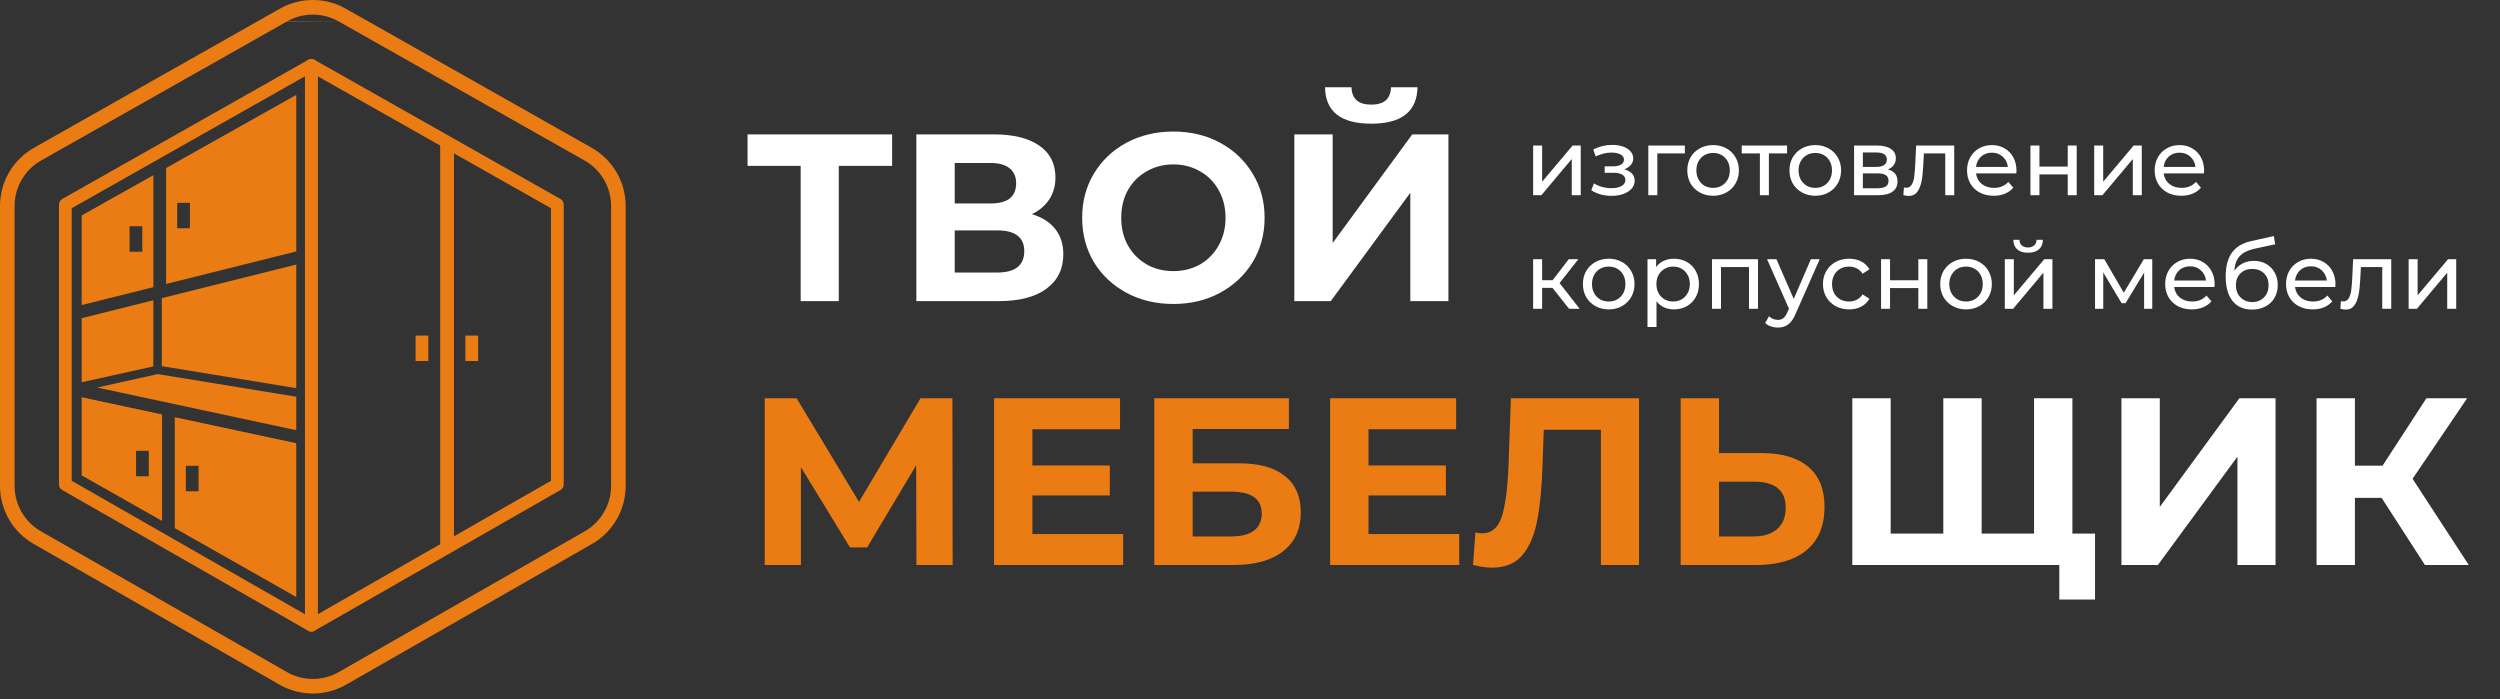
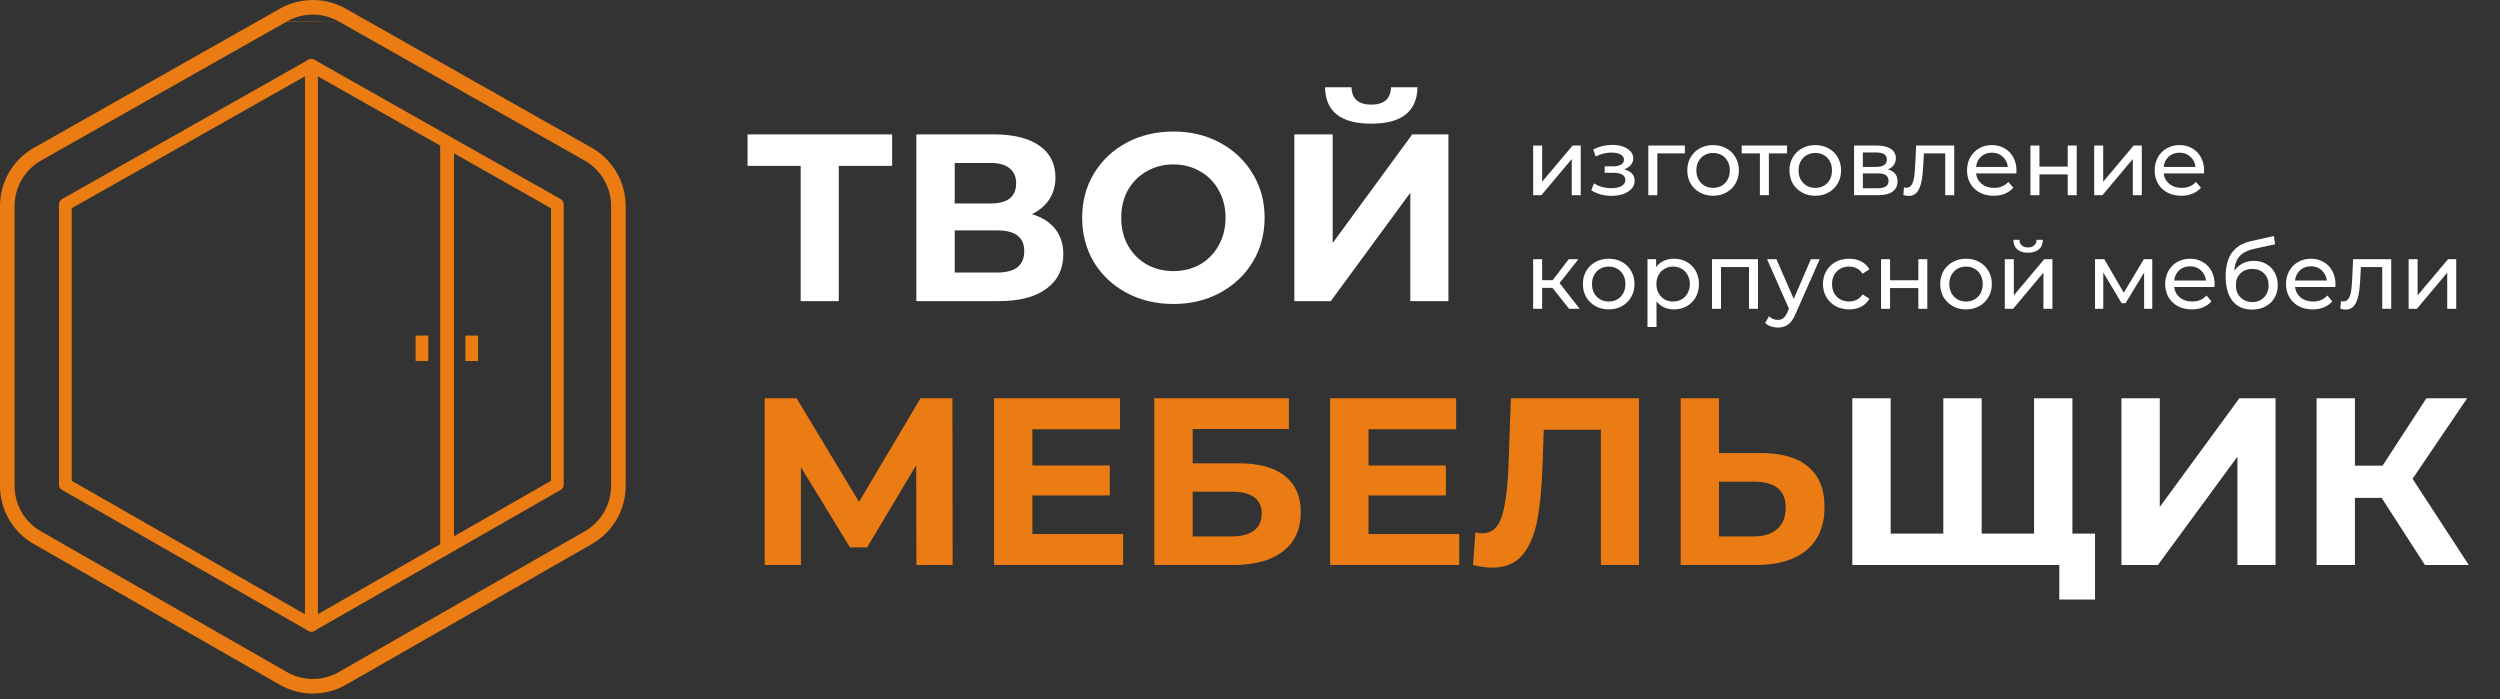
<svg xmlns="http://www.w3.org/2000/svg" width="286" height="80" viewBox="0 0 286 80" fill="none">
  <rect x="0" y="0" width="286" height="80" fill="#333333" stroke="none" />
  <path d="M104.839 64.638L104.812 53.221L99.199 62.622H97.237L91.624 53.439V64.638H87.483V45.565H91.134L98.273 57.417L105.303 45.565H108.954L108.981 64.638H104.839ZM128.487 61.096V64.638H113.719V45.565H128.133V49.107H118.106V53.249H126.961V56.682H118.106V61.096H128.487ZM132.053 45.565H147.448V49.08H136.44V53.003H141.726C144.033 53.003 145.785 53.485 146.984 54.447C148.201 55.41 148.81 56.8 148.81 58.616C148.81 60.524 148.138 62.004 146.794 63.058C145.449 64.111 143.551 64.638 141.099 64.638H132.053V45.565ZM140.854 61.368C141.98 61.368 142.843 61.15 143.442 60.714C144.042 60.26 144.341 59.606 144.341 58.753C144.341 57.081 143.179 56.246 140.854 56.246H136.44V61.368H140.854ZM166.937 61.096V64.638H152.169V45.565H166.583V49.107H156.556V53.249H165.411V56.682H156.556V61.096H166.937ZM187.505 45.565V64.638H183.145V49.161H176.606L176.47 53.14C176.379 55.846 176.161 58.044 175.816 59.733C175.471 61.405 174.889 62.694 174.072 63.603C173.273 64.493 172.147 64.938 170.693 64.938C170.094 64.938 169.367 64.838 168.514 64.638L168.786 60.905C169.022 60.978 169.286 61.014 169.576 61.014C170.63 61.014 171.365 60.397 171.783 59.161C172.201 57.908 172.464 55.955 172.573 53.303L172.846 45.565H187.505ZM201.506 51.832C203.831 51.832 205.611 52.349 206.846 53.385C208.1 54.42 208.726 55.955 208.726 57.99C208.726 60.151 208.036 61.804 206.655 62.949C205.293 64.075 203.368 64.638 200.879 64.638H192.269V45.565H196.656V51.832H201.506ZM200.634 61.368C201.778 61.368 202.668 61.087 203.304 60.524C203.958 59.961 204.285 59.143 204.285 58.071C204.285 56.091 203.068 55.101 200.634 55.101H196.656V61.368H200.634Z" fill="#EB7C13" />
  <path d="M237.083 45.565V64.638H211.906V45.565H216.293V61.041H222.315V45.565H226.702V61.041H232.696V45.565H237.083ZM239.671 61.041V68.589H235.584V64.638H232.614V61.041H239.671ZM242.693 45.565H247.08V57.99L256.18 45.565H260.322V64.638H255.962V52.24L246.862 64.638H242.693V45.565ZM272.455 56.954H269.403V64.638H265.016V45.565H269.403V53.276H272.564L277.577 45.565H282.237L275.997 54.774L282.427 64.638H277.414L272.455 56.954Z" fill="white" />
  <path d="M102.06 18.972H95.957V34.448H91.597V18.972H85.521V15.375H102.06V18.972ZM118.047 24.503C119.209 24.848 120.099 25.411 120.717 26.192C121.335 26.974 121.644 27.936 121.644 29.081C121.644 30.77 120.999 32.087 119.709 33.032C118.437 33.976 116.612 34.448 114.232 34.448H104.832V15.375H113.714C115.931 15.375 117.656 15.802 118.892 16.656C120.127 17.509 120.744 18.727 120.744 20.307C120.744 21.252 120.508 22.087 120.036 22.814C119.564 23.522 118.901 24.085 118.047 24.503ZM109.219 23.277H113.333C114.296 23.277 115.022 23.086 115.513 22.705C116.003 22.305 116.248 21.724 116.248 20.961C116.248 20.216 115.994 19.644 115.486 19.244C114.995 18.845 114.278 18.645 113.333 18.645H109.219V23.277ZM114.069 31.179C116.14 31.179 117.175 30.361 117.175 28.726C117.175 27.146 116.14 26.356 114.069 26.356H109.219V31.179H114.069ZM134.235 34.775C132.255 34.775 130.466 34.349 128.867 33.495C127.287 32.641 126.043 31.469 125.134 29.98C124.244 28.472 123.799 26.783 123.799 24.912C123.799 23.041 124.244 21.36 125.134 19.871C126.043 18.363 127.287 17.183 128.867 16.329C130.466 15.475 132.255 15.048 134.235 15.048C136.215 15.048 137.995 15.475 139.576 16.329C141.156 17.183 142.4 18.363 143.309 19.871C144.217 21.36 144.671 23.041 144.671 24.912C144.671 26.783 144.217 28.472 143.309 29.98C142.4 31.469 141.156 32.641 139.576 33.495C137.995 34.349 136.215 34.775 134.235 34.775ZM134.235 31.015C135.361 31.015 136.379 30.761 137.287 30.252C138.195 29.726 138.903 28.999 139.412 28.073C139.939 27.146 140.202 26.093 140.202 24.912C140.202 23.731 139.939 22.677 139.412 21.751C138.903 20.825 138.195 20.107 137.287 19.599C136.379 19.072 135.361 18.808 134.235 18.808C133.109 18.808 132.092 19.072 131.183 19.599C130.275 20.107 129.558 20.825 129.031 21.751C128.522 22.677 128.268 23.731 128.268 24.912C128.268 26.093 128.522 27.146 129.031 28.073C129.558 28.999 130.275 29.726 131.183 30.252C132.092 30.761 133.109 31.015 134.235 31.015ZM148.071 15.375H152.458V27.8L161.559 15.375H165.7V34.448H161.341V22.051L152.24 34.448H148.071V15.375ZM156.872 14.149C153.385 14.149 151.623 12.759 151.586 9.98H154.611C154.647 11.306 155.401 11.969 156.872 11.969C157.599 11.969 158.153 11.806 158.534 11.479C158.916 11.134 159.116 10.634 159.134 9.98H162.158C162.14 11.342 161.695 12.378 160.823 13.086C159.951 13.795 158.634 14.149 156.872 14.149Z" fill="white" />
  <path d="M175.392 16.651H176.421V20.787L179.904 16.651H180.836V22.33H179.808V18.194L176.335 22.33H175.392V16.651ZM185.815 19.372C186.193 19.473 186.486 19.633 186.694 19.855C186.901 20.076 187.004 20.351 187.004 20.68C187.004 21.016 186.89 21.316 186.661 21.58C186.433 21.837 186.115 22.041 185.708 22.191C185.307 22.334 184.857 22.405 184.357 22.405C183.936 22.405 183.521 22.352 183.114 22.245C182.714 22.13 182.357 21.97 182.042 21.762L182.353 20.98C182.625 21.151 182.936 21.287 183.286 21.387C183.636 21.48 183.989 21.527 184.347 21.527C184.832 21.527 185.218 21.444 185.504 21.28C185.797 21.109 185.943 20.88 185.943 20.594C185.943 20.33 185.825 20.126 185.59 19.983C185.361 19.84 185.036 19.769 184.614 19.769H183.575V19.03H184.539C184.925 19.03 185.229 18.962 185.45 18.826C185.672 18.69 185.783 18.505 185.783 18.269C185.783 18.012 185.65 17.811 185.386 17.669C185.129 17.526 184.779 17.454 184.336 17.454C183.771 17.454 183.175 17.601 182.546 17.894L182.268 17.101C182.961 16.75 183.686 16.576 184.443 16.576C184.9 16.576 185.311 16.64 185.675 16.768C186.04 16.897 186.326 17.079 186.533 17.315C186.74 17.551 186.844 17.819 186.844 18.119C186.844 18.397 186.751 18.647 186.565 18.869C186.379 19.09 186.129 19.258 185.815 19.372ZM192.748 17.551H189.597V22.33H188.568V16.651H192.748V17.551ZM195.983 22.395C195.418 22.395 194.911 22.27 194.461 22.02C194.011 21.77 193.657 21.427 193.4 20.991C193.15 20.548 193.025 20.048 193.025 19.49C193.025 18.933 193.15 18.437 193.4 18.001C193.657 17.558 194.011 17.215 194.461 16.972C194.911 16.722 195.418 16.597 195.983 16.597C196.547 16.597 197.051 16.722 197.494 16.972C197.944 17.215 198.294 17.558 198.544 18.001C198.801 18.437 198.93 18.933 198.93 19.49C198.93 20.048 198.801 20.548 198.544 20.991C198.294 21.427 197.944 21.77 197.494 22.02C197.051 22.27 196.547 22.395 195.983 22.395ZM195.983 21.494C196.347 21.494 196.672 21.412 196.958 21.248C197.251 21.076 197.479 20.841 197.644 20.541C197.808 20.233 197.89 19.883 197.89 19.49C197.89 19.098 197.808 18.751 197.644 18.451C197.479 18.144 197.251 17.908 196.958 17.744C196.672 17.579 196.347 17.497 195.983 17.497C195.618 17.497 195.29 17.579 194.997 17.744C194.711 17.908 194.482 18.144 194.311 18.451C194.146 18.751 194.064 19.098 194.064 19.49C194.064 19.883 194.146 20.233 194.311 20.541C194.482 20.841 194.711 21.076 194.997 21.248C195.29 21.412 195.618 21.494 195.983 21.494ZM204.439 17.551H202.36V22.33H201.331V17.551H199.252V16.651H204.439V17.551ZM207.672 22.395C207.108 22.395 206.601 22.27 206.151 22.02C205.701 21.77 205.347 21.427 205.09 20.991C204.84 20.548 204.715 20.048 204.715 19.49C204.715 18.933 204.84 18.437 205.09 18.001C205.347 17.558 205.701 17.215 206.151 16.972C206.601 16.722 207.108 16.597 207.672 16.597C208.237 16.597 208.741 16.722 209.183 16.972C209.634 17.215 209.984 17.558 210.234 18.001C210.491 18.437 210.62 18.933 210.62 19.49C210.62 20.048 210.491 20.548 210.234 20.991C209.984 21.427 209.634 21.77 209.183 22.02C208.741 22.27 208.237 22.395 207.672 22.395ZM207.672 21.494C208.037 21.494 208.362 21.412 208.648 21.248C208.941 21.076 209.169 20.841 209.334 20.541C209.498 20.233 209.58 19.883 209.58 19.49C209.58 19.098 209.498 18.751 209.334 18.451C209.169 18.144 208.941 17.908 208.648 17.744C208.362 17.579 208.037 17.497 207.672 17.497C207.308 17.497 206.979 17.579 206.687 17.744C206.401 17.908 206.172 18.144 206.001 18.451C205.836 18.751 205.754 19.098 205.754 19.49C205.754 19.883 205.836 20.233 206.001 20.541C206.172 20.841 206.401 21.076 206.687 21.248C206.979 21.412 207.308 21.494 207.672 21.494ZM215.974 19.383C216.71 19.569 217.078 20.03 217.078 20.766C217.078 21.266 216.888 21.652 216.51 21.923C216.138 22.195 215.581 22.33 214.838 22.33H212.105V16.651H214.741C215.413 16.651 215.938 16.779 216.317 17.036C216.695 17.286 216.885 17.644 216.885 18.108C216.885 18.408 216.803 18.669 216.638 18.89C216.481 19.105 216.26 19.269 215.974 19.383ZM213.112 19.094H214.656C215.049 19.094 215.345 19.023 215.545 18.88C215.752 18.737 215.856 18.529 215.856 18.258C215.856 17.715 215.456 17.444 214.656 17.444H213.112V19.094ZM214.763 21.537C215.191 21.537 215.513 21.469 215.727 21.334C215.942 21.198 216.049 20.987 216.049 20.701C216.049 20.409 215.949 20.191 215.749 20.048C215.556 19.905 215.249 19.833 214.827 19.833H213.112V21.537H214.763ZM223.564 16.651V22.33H222.535V17.551H220.092L220.027 18.815C219.992 19.58 219.924 20.219 219.824 20.733C219.724 21.241 219.559 21.648 219.331 21.955C219.102 22.262 218.784 22.416 218.377 22.416C218.191 22.416 217.981 22.384 217.745 22.32L217.809 21.452C217.902 21.473 217.988 21.484 218.066 21.484C218.352 21.484 218.566 21.359 218.709 21.109C218.852 20.859 218.945 20.562 218.988 20.219C219.031 19.876 219.07 19.387 219.106 18.751L219.202 16.651H223.564ZM230.686 19.523C230.686 19.601 230.679 19.705 230.665 19.833H226.057C226.121 20.334 226.339 20.737 226.711 21.044C227.089 21.344 227.557 21.494 228.114 21.494C228.793 21.494 229.34 21.266 229.754 20.809L230.322 21.473C230.065 21.773 229.743 22.002 229.358 22.159C228.979 22.316 228.554 22.395 228.082 22.395C227.482 22.395 226.95 22.273 226.486 22.03C226.021 21.78 225.66 21.434 225.403 20.991C225.153 20.548 225.028 20.048 225.028 19.49C225.028 18.94 225.15 18.444 225.392 18.001C225.643 17.558 225.982 17.215 226.411 16.972C226.846 16.722 227.336 16.597 227.879 16.597C228.422 16.597 228.904 16.722 229.325 16.972C229.754 17.215 230.086 17.558 230.322 18.001C230.565 18.444 230.686 18.951 230.686 19.523ZM227.879 17.465C227.386 17.465 226.971 17.615 226.636 17.915C226.307 18.215 226.114 18.608 226.057 19.094H229.701C229.643 18.615 229.447 18.226 229.111 17.926C228.782 17.619 228.372 17.465 227.879 17.465ZM232.282 16.651H233.311V19.062H236.548V16.651H237.576V22.33H236.548V19.951H233.311V22.33H232.282V16.651ZM239.577 16.651H240.606V20.787L244.089 16.651H245.021V22.33H243.992V18.194L240.52 22.33H239.577V16.651ZM252.151 19.523C252.151 19.601 252.144 19.705 252.13 19.833H247.522C247.586 20.334 247.804 20.737 248.175 21.044C248.554 21.344 249.022 21.494 249.579 21.494C250.258 21.494 250.804 21.266 251.219 20.809L251.787 21.473C251.53 21.773 251.208 22.002 250.822 22.159C250.444 22.316 250.018 22.395 249.547 22.395C248.947 22.395 248.415 22.273 247.95 22.03C247.486 21.78 247.125 21.434 246.868 20.991C246.618 20.548 246.493 20.048 246.493 19.49C246.493 18.94 246.614 18.444 246.857 18.001C247.107 17.558 247.446 17.215 247.875 16.972C248.311 16.722 248.8 16.597 249.343 16.597C249.886 16.597 250.369 16.722 250.79 16.972C251.219 17.215 251.551 17.558 251.787 18.001C252.03 18.444 252.151 18.951 252.151 19.523ZM249.343 17.465C248.85 17.465 248.436 17.615 248.1 17.915C247.772 18.215 247.579 18.608 247.522 19.094H251.165C251.108 18.615 250.912 18.226 250.576 17.926C250.247 17.619 249.836 17.465 249.343 17.465ZM177.6 32.93H176.421V35.33H175.392V29.651H176.421V32.051H177.621L179.465 29.651H180.568L178.414 32.383L180.718 35.33H179.508L177.6 32.93ZM184.041 35.395C183.477 35.395 182.97 35.27 182.52 35.02C182.07 34.77 181.716 34.427 181.459 33.991C181.209 33.548 181.084 33.048 181.084 32.49C181.084 31.933 181.209 31.437 181.459 31.001C181.716 30.558 182.07 30.215 182.52 29.972C182.97 29.722 183.477 29.597 184.041 29.597C184.606 29.597 185.11 29.722 185.553 29.972C186.003 30.215 186.353 30.558 186.603 31.001C186.86 31.437 186.989 31.933 186.989 32.49C186.989 33.048 186.86 33.548 186.603 33.991C186.353 34.427 186.003 34.77 185.553 35.02C185.11 35.27 184.606 35.395 184.041 35.395ZM184.041 34.494C184.406 34.494 184.731 34.412 185.017 34.248C185.31 34.077 185.538 33.841 185.703 33.541C185.867 33.233 185.949 32.883 185.949 32.49C185.949 32.097 185.867 31.751 185.703 31.451C185.538 31.144 185.31 30.908 185.017 30.744C184.731 30.579 184.406 30.497 184.041 30.497C183.677 30.497 183.348 30.579 183.056 30.744C182.77 30.908 182.541 31.144 182.37 31.451C182.205 31.751 182.123 32.097 182.123 32.49C182.123 32.883 182.205 33.233 182.37 33.541C182.541 33.841 182.77 34.077 183.056 34.248C183.348 34.412 183.677 34.494 184.041 34.494ZM191.486 29.597C192.036 29.597 192.529 29.718 192.964 29.961C193.4 30.204 193.74 30.544 193.982 30.979C194.233 31.415 194.358 31.919 194.358 32.49C194.358 33.062 194.233 33.569 193.982 34.012C193.74 34.448 193.4 34.787 192.964 35.03C192.529 35.273 192.036 35.395 191.486 35.395C191.078 35.395 190.703 35.316 190.36 35.159C190.024 35.002 189.739 34.773 189.503 34.473V37.409H188.474V29.651H189.46V30.551C189.689 30.236 189.978 30.001 190.328 29.843C190.678 29.679 191.064 29.597 191.486 29.597ZM191.4 34.494C191.764 34.494 192.089 34.412 192.375 34.248C192.668 34.077 192.897 33.841 193.061 33.541C193.232 33.233 193.318 32.883 193.318 32.49C193.318 32.097 193.232 31.751 193.061 31.451C192.897 31.144 192.668 30.908 192.375 30.744C192.089 30.579 191.764 30.497 191.4 30.497C191.043 30.497 190.717 30.583 190.425 30.754C190.139 30.919 189.91 31.151 189.739 31.451C189.574 31.751 189.492 32.097 189.492 32.49C189.492 32.883 189.574 33.233 189.739 33.541C189.903 33.841 190.132 34.077 190.425 34.248C190.717 34.412 191.043 34.494 191.4 34.494ZM201.114 29.651V35.33H200.085V30.551H196.881V35.33H195.852V29.651H201.114ZM208.174 29.651L205.42 35.898C205.177 36.477 204.891 36.884 204.562 37.12C204.241 37.356 203.851 37.474 203.394 37.474C203.116 37.474 202.844 37.427 202.58 37.334C202.323 37.249 202.108 37.12 201.937 36.949L202.376 36.177C202.669 36.456 203.008 36.595 203.394 36.595C203.644 36.595 203.851 36.527 204.016 36.391C204.187 36.263 204.341 36.038 204.477 35.716L204.659 35.32L202.151 29.651H203.223L205.205 34.194L207.166 29.651H208.174ZM211.546 35.395C210.967 35.395 210.449 35.27 209.992 35.02C209.542 34.77 209.188 34.427 208.931 33.991C208.674 33.548 208.545 33.048 208.545 32.49C208.545 31.933 208.674 31.437 208.931 31.001C209.188 30.558 209.542 30.215 209.992 29.972C210.449 29.722 210.967 29.597 211.546 29.597C212.06 29.597 212.517 29.701 212.917 29.908C213.325 30.115 213.639 30.415 213.86 30.808L213.078 31.312C212.9 31.04 212.678 30.837 212.414 30.701C212.149 30.565 211.856 30.497 211.535 30.497C211.163 30.497 210.828 30.579 210.528 30.744C210.235 30.908 210.002 31.144 209.831 31.451C209.667 31.751 209.585 32.097 209.585 32.49C209.585 32.891 209.667 33.244 209.831 33.551C210.002 33.851 210.235 34.084 210.528 34.248C210.828 34.412 211.163 34.494 211.535 34.494C211.856 34.494 212.149 34.427 212.414 34.291C212.678 34.155 212.9 33.952 213.078 33.68L213.86 34.173C213.639 34.566 213.325 34.87 212.917 35.084C212.517 35.291 212.06 35.395 211.546 35.395ZM215.192 29.651H216.221V32.062H219.458V29.651H220.486V35.33H219.458V32.951H216.221V35.33H215.192V29.651ZM224.92 35.395C224.355 35.395 223.848 35.27 223.398 35.02C222.948 34.77 222.594 34.427 222.337 33.991C222.087 33.548 221.962 33.048 221.962 32.49C221.962 31.933 222.087 31.437 222.337 31.001C222.594 30.558 222.948 30.215 223.398 29.972C223.848 29.722 224.355 29.597 224.92 29.597C225.484 29.597 225.988 29.722 226.431 29.972C226.881 30.215 227.231 30.558 227.481 31.001C227.738 31.437 227.867 31.933 227.867 32.49C227.867 33.048 227.738 33.548 227.481 33.991C227.231 34.427 226.881 34.77 226.431 35.02C225.988 35.27 225.484 35.395 224.92 35.395ZM224.92 34.494C225.284 34.494 225.609 34.412 225.895 34.248C226.188 34.077 226.416 33.841 226.581 33.541C226.745 33.233 226.827 32.883 226.827 32.49C226.827 32.097 226.745 31.751 226.581 31.451C226.416 31.144 226.188 30.908 225.895 30.744C225.609 30.579 225.284 30.497 224.92 30.497C224.555 30.497 224.226 30.579 223.934 30.744C223.648 30.908 223.419 31.144 223.248 31.451C223.083 31.751 223.001 32.097 223.001 32.49C223.001 32.883 223.083 33.233 223.248 33.541C223.419 33.841 223.648 34.077 223.934 34.248C224.226 34.412 224.555 34.494 224.92 34.494ZM229.352 29.651H230.381V33.787L233.864 29.651H234.796V35.33H233.767V31.194L230.295 35.33H229.352V29.651ZM232.01 28.911C231.481 28.911 231.07 28.786 230.777 28.536C230.485 28.279 230.335 27.911 230.327 27.432H231.024C231.031 27.697 231.12 27.911 231.292 28.075C231.47 28.232 231.706 28.311 231.999 28.311C232.292 28.311 232.528 28.232 232.706 28.075C232.885 27.911 232.978 27.697 232.985 27.432H233.703C233.696 27.911 233.542 28.279 233.242 28.536C232.942 28.786 232.531 28.911 232.01 28.911ZM246.219 29.651V35.33H245.287V31.183L243.165 34.687H242.715L240.614 31.172V35.33H239.671V29.651H240.732L242.961 33.487L245.254 29.651H246.219ZM253.355 32.523C253.355 32.601 253.347 32.705 253.333 32.833H248.725C248.789 33.334 249.007 33.737 249.379 34.044C249.757 34.344 250.225 34.494 250.783 34.494C251.461 34.494 252.008 34.266 252.422 33.809L252.99 34.473C252.733 34.773 252.412 35.002 252.026 35.159C251.647 35.316 251.222 35.395 250.75 35.395C250.15 35.395 249.618 35.273 249.154 35.03C248.689 34.78 248.329 34.434 248.071 33.991C247.821 33.548 247.696 33.048 247.696 32.49C247.696 31.94 247.818 31.444 248.061 31.001C248.311 30.558 248.65 30.215 249.079 29.972C249.514 29.722 250.004 29.597 250.547 29.597C251.09 29.597 251.572 29.722 251.994 29.972C252.422 30.215 252.754 30.558 252.99 31.001C253.233 31.444 253.355 31.951 253.355 32.523ZM250.547 30.465C250.054 30.465 249.64 30.615 249.304 30.915C248.975 31.215 248.782 31.608 248.725 32.094H252.369C252.312 31.615 252.115 31.226 251.779 30.926C251.451 30.619 251.04 30.465 250.547 30.465ZM257.844 29.843C258.373 29.843 258.844 29.961 259.259 30.197C259.673 30.433 259.995 30.762 260.223 31.183C260.459 31.597 260.577 32.072 260.577 32.608C260.577 33.158 260.452 33.648 260.202 34.077C259.959 34.498 259.612 34.827 259.162 35.062C258.719 35.298 258.212 35.416 257.641 35.416C256.676 35.416 255.929 35.087 255.401 34.43C254.879 33.766 254.618 32.833 254.618 31.633C254.618 30.469 254.858 29.558 255.336 28.9C255.815 28.236 256.547 27.797 257.533 27.582L260.127 27.003L260.277 27.947L257.887 28.461C257.144 28.625 256.59 28.904 256.226 29.297C255.862 29.69 255.654 30.254 255.604 30.99C255.847 30.626 256.162 30.343 256.547 30.143C256.933 29.943 257.365 29.843 257.844 29.843ZM257.662 34.559C258.026 34.559 258.348 34.477 258.626 34.312C258.912 34.148 259.134 33.923 259.291 33.637C259.448 33.344 259.527 33.012 259.527 32.641C259.527 32.076 259.355 31.622 259.012 31.279C258.669 30.936 258.219 30.765 257.662 30.765C257.105 30.765 256.651 30.936 256.301 31.279C255.958 31.622 255.787 32.076 255.787 32.641C255.787 33.012 255.865 33.344 256.022 33.637C256.187 33.923 256.412 34.148 256.697 34.312C256.983 34.477 257.305 34.559 257.662 34.559ZM267.179 32.523C267.179 32.601 267.172 32.705 267.158 32.833H262.55C262.614 33.334 262.832 33.737 263.204 34.044C263.582 34.344 264.05 34.494 264.607 34.494C265.286 34.494 265.833 34.266 266.247 33.809L266.815 34.473C266.558 34.773 266.236 35.002 265.851 35.159C265.472 35.316 265.047 35.395 264.575 35.395C263.975 35.395 263.443 35.273 262.979 35.03C262.514 34.78 262.153 34.434 261.896 33.991C261.646 33.548 261.521 33.048 261.521 32.49C261.521 31.94 261.643 31.444 261.885 31.001C262.136 30.558 262.475 30.215 262.904 29.972C263.339 29.722 263.829 29.597 264.372 29.597C264.915 29.597 265.397 29.722 265.818 29.972C266.247 30.215 266.579 30.558 266.815 31.001C267.058 31.444 267.179 31.951 267.179 32.523ZM264.372 30.465C263.879 30.465 263.464 30.615 263.129 30.915C262.8 31.215 262.607 31.608 262.55 32.094H266.194C266.136 31.615 265.94 31.226 265.604 30.926C265.275 30.619 264.865 30.465 264.372 30.465ZM273.557 29.651V35.33H272.529V30.551H270.085L270.021 31.815C269.985 32.58 269.917 33.219 269.817 33.733C269.717 34.241 269.553 34.648 269.324 34.955C269.096 35.263 268.778 35.416 268.371 35.416C268.185 35.416 267.974 35.384 267.738 35.32L267.803 34.452C267.895 34.473 267.981 34.484 268.06 34.484C268.346 34.484 268.56 34.359 268.703 34.109C268.846 33.859 268.938 33.562 268.981 33.219C269.024 32.876 269.064 32.387 269.099 31.751L269.196 29.651H273.557ZM275.547 29.651H276.575V33.787L280.058 29.651H280.991V35.33H279.962V31.194L276.49 35.33H275.547V29.651Z" fill="white" />
  <path fill-rule="evenodd" clip-rule="evenodd" d="M35.985 6.849C36.209 6.98 36.346 7.219 36.346 7.478V71.529C36.346 71.789 36.208 72.029 35.983 72.159C35.759 72.289 35.482 72.29 35.257 72.161L7.113 56.054C6.886 55.925 6.747 55.684 6.747 55.423V23.397C6.747 23.135 6.888 22.893 7.116 22.764L35.26 6.844C35.485 6.717 35.761 6.719 35.985 6.849ZM8.202 23.822V55.001L34.89 70.274V8.726L8.202 23.822Z" fill="#EB7C13" />
  <path fill-rule="evenodd" clip-rule="evenodd" d="M50.358 62.795L50.358 16.212L51.933 16.212L51.933 62.795L50.358 62.795Z" fill="#EB7C13" />
  <path fill-rule="evenodd" clip-rule="evenodd" d="M47.544 41.3V38.389H49V41.3H47.544Z" fill="#EB7C13" />
-   <path fill-rule="evenodd" clip-rule="evenodd" d="M9.344 54.384V45.444L18.538 47.414L18.538 59.594L9.344 54.384ZM19.994 60.419L33.893 68.295V50.704L19.994 47.726L19.994 60.419ZM33.893 49.216L11.113 44.334L18.046 42.795L33.893 45.387V49.216ZM17.542 41.913L9.344 43.733V36.399L17.542 34.35V41.913ZM18.513 34.107V41.888L33.893 44.404V30.262L18.513 34.107ZM33.893 28.762L19.003 32.484L19.003 19.221L33.893 10.855V28.762ZM17.547 32.848L17.547 20.039L9.344 24.648V34.898L17.547 32.848ZM20.271 26.114V23.203H21.727V26.114H20.271ZM14.823 25.887V28.798H16.279V25.887H14.823ZM15.566 54.486V51.574H17.022V54.486H15.566ZM21.262 53.288V56.199H22.718V53.288H21.262Z" fill="#EB7C13" />
  <path fill-rule="evenodd" clip-rule="evenodd" d="M53.24 41.3V38.389H54.696V41.3H53.24Z" fill="#EB7C13" />
  <path fill-rule="evenodd" clip-rule="evenodd" d="M35.251 6.849C35.475 6.719 35.751 6.717 35.977 6.844L64.12 22.764C64.349 22.893 64.49 23.135 64.49 23.397V55.423C64.49 55.684 64.35 55.925 64.123 56.054L35.98 72.161C35.754 72.29 35.477 72.289 35.253 72.159C35.029 72.029 34.89 71.789 34.89 71.529V7.478C34.89 7.219 35.028 6.98 35.251 6.849ZM36.346 8.726V70.274L63.034 55.001V23.822L36.346 8.726Z" fill="#EB7C13" />
  <path fill-rule="evenodd" clip-rule="evenodd" d="M39.564 0.997L67.696 16.91C70.094 18.267 71.577 20.809 71.577 23.564V55.59C71.577 58.331 70.109 60.863 67.73 62.225L39.624 78.309C39.614 78.315 39.605 78.32 39.596 78.325C39.593 78.327 39.589 78.329 39.586 78.331C37.234 79.677 34.345 79.678 31.991 78.331C31.988 78.329 31.984 78.327 31.98 78.325C31.971 78.32 31.962 78.315 31.953 78.309L3.848 62.225C1.468 60.863 0 58.331 0 55.59V23.564C0 20.809 1.483 18.267 3.881 16.91L32.013 0.997C34.348 -0.329 37.211 -0.334 39.552 0.991L39.564 0.997ZM32.777 2.482L4.703 18.362C2.828 19.423 1.669 21.41 1.669 23.564V55.59C1.669 57.733 2.816 59.712 4.676 60.777L32.791 76.866C32.798 76.87 32.805 76.874 32.812 76.878C32.815 76.88 32.817 76.881 32.82 76.883C34.438 77.809 36.381 77.92 38.077 77.217C38.309 77.121 38.536 77.01 38.757 76.883L38.765 76.878C38.773 76.874 38.779 76.87 38.787 76.866L66.901 60.777C68.761 59.712 69.909 57.733 69.909 55.59V23.564C69.909 21.41 68.749 19.423 66.875 18.362L38.8 2.482L38.8 2.483C38.78 2.471 38.76 2.46 38.741 2.449M38.731 2.443C36.907 1.411 34.673 1.41 32.846 2.443H38.731ZM32.836 2.449C32.816 2.46 32.797 2.471 32.778 2.483L32.777 2.482" fill="#EB7C13" />
</svg>